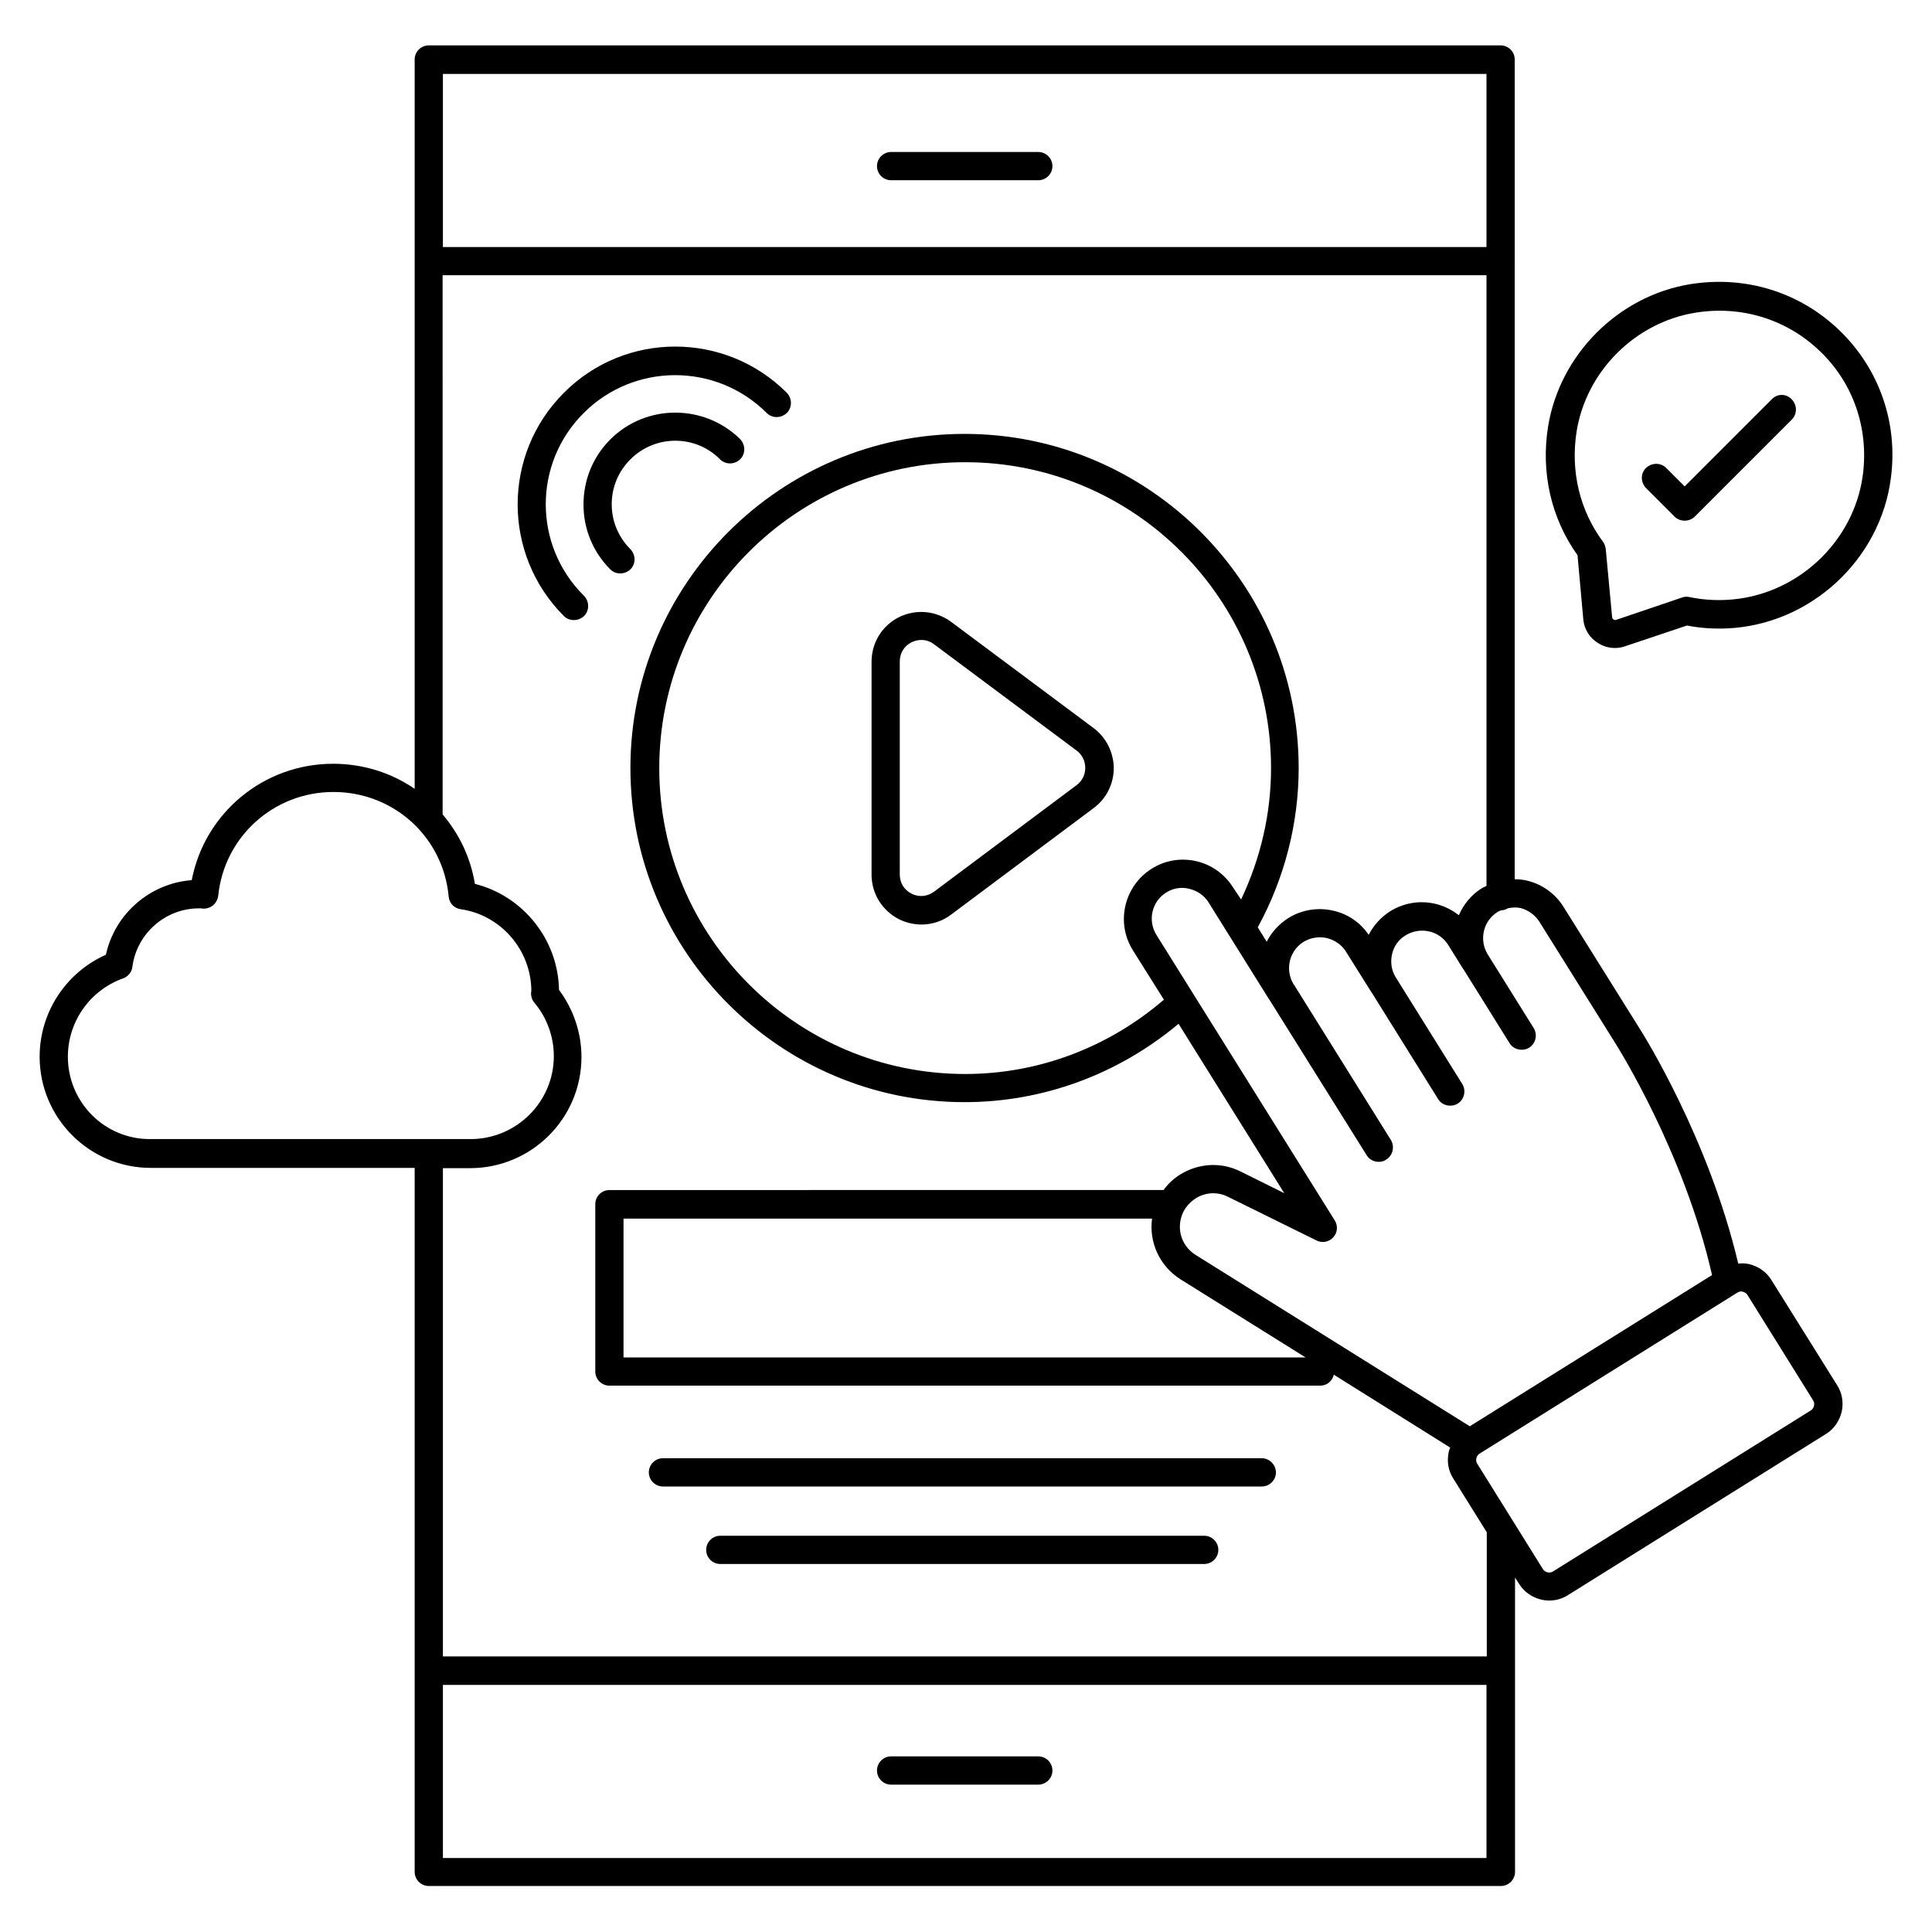
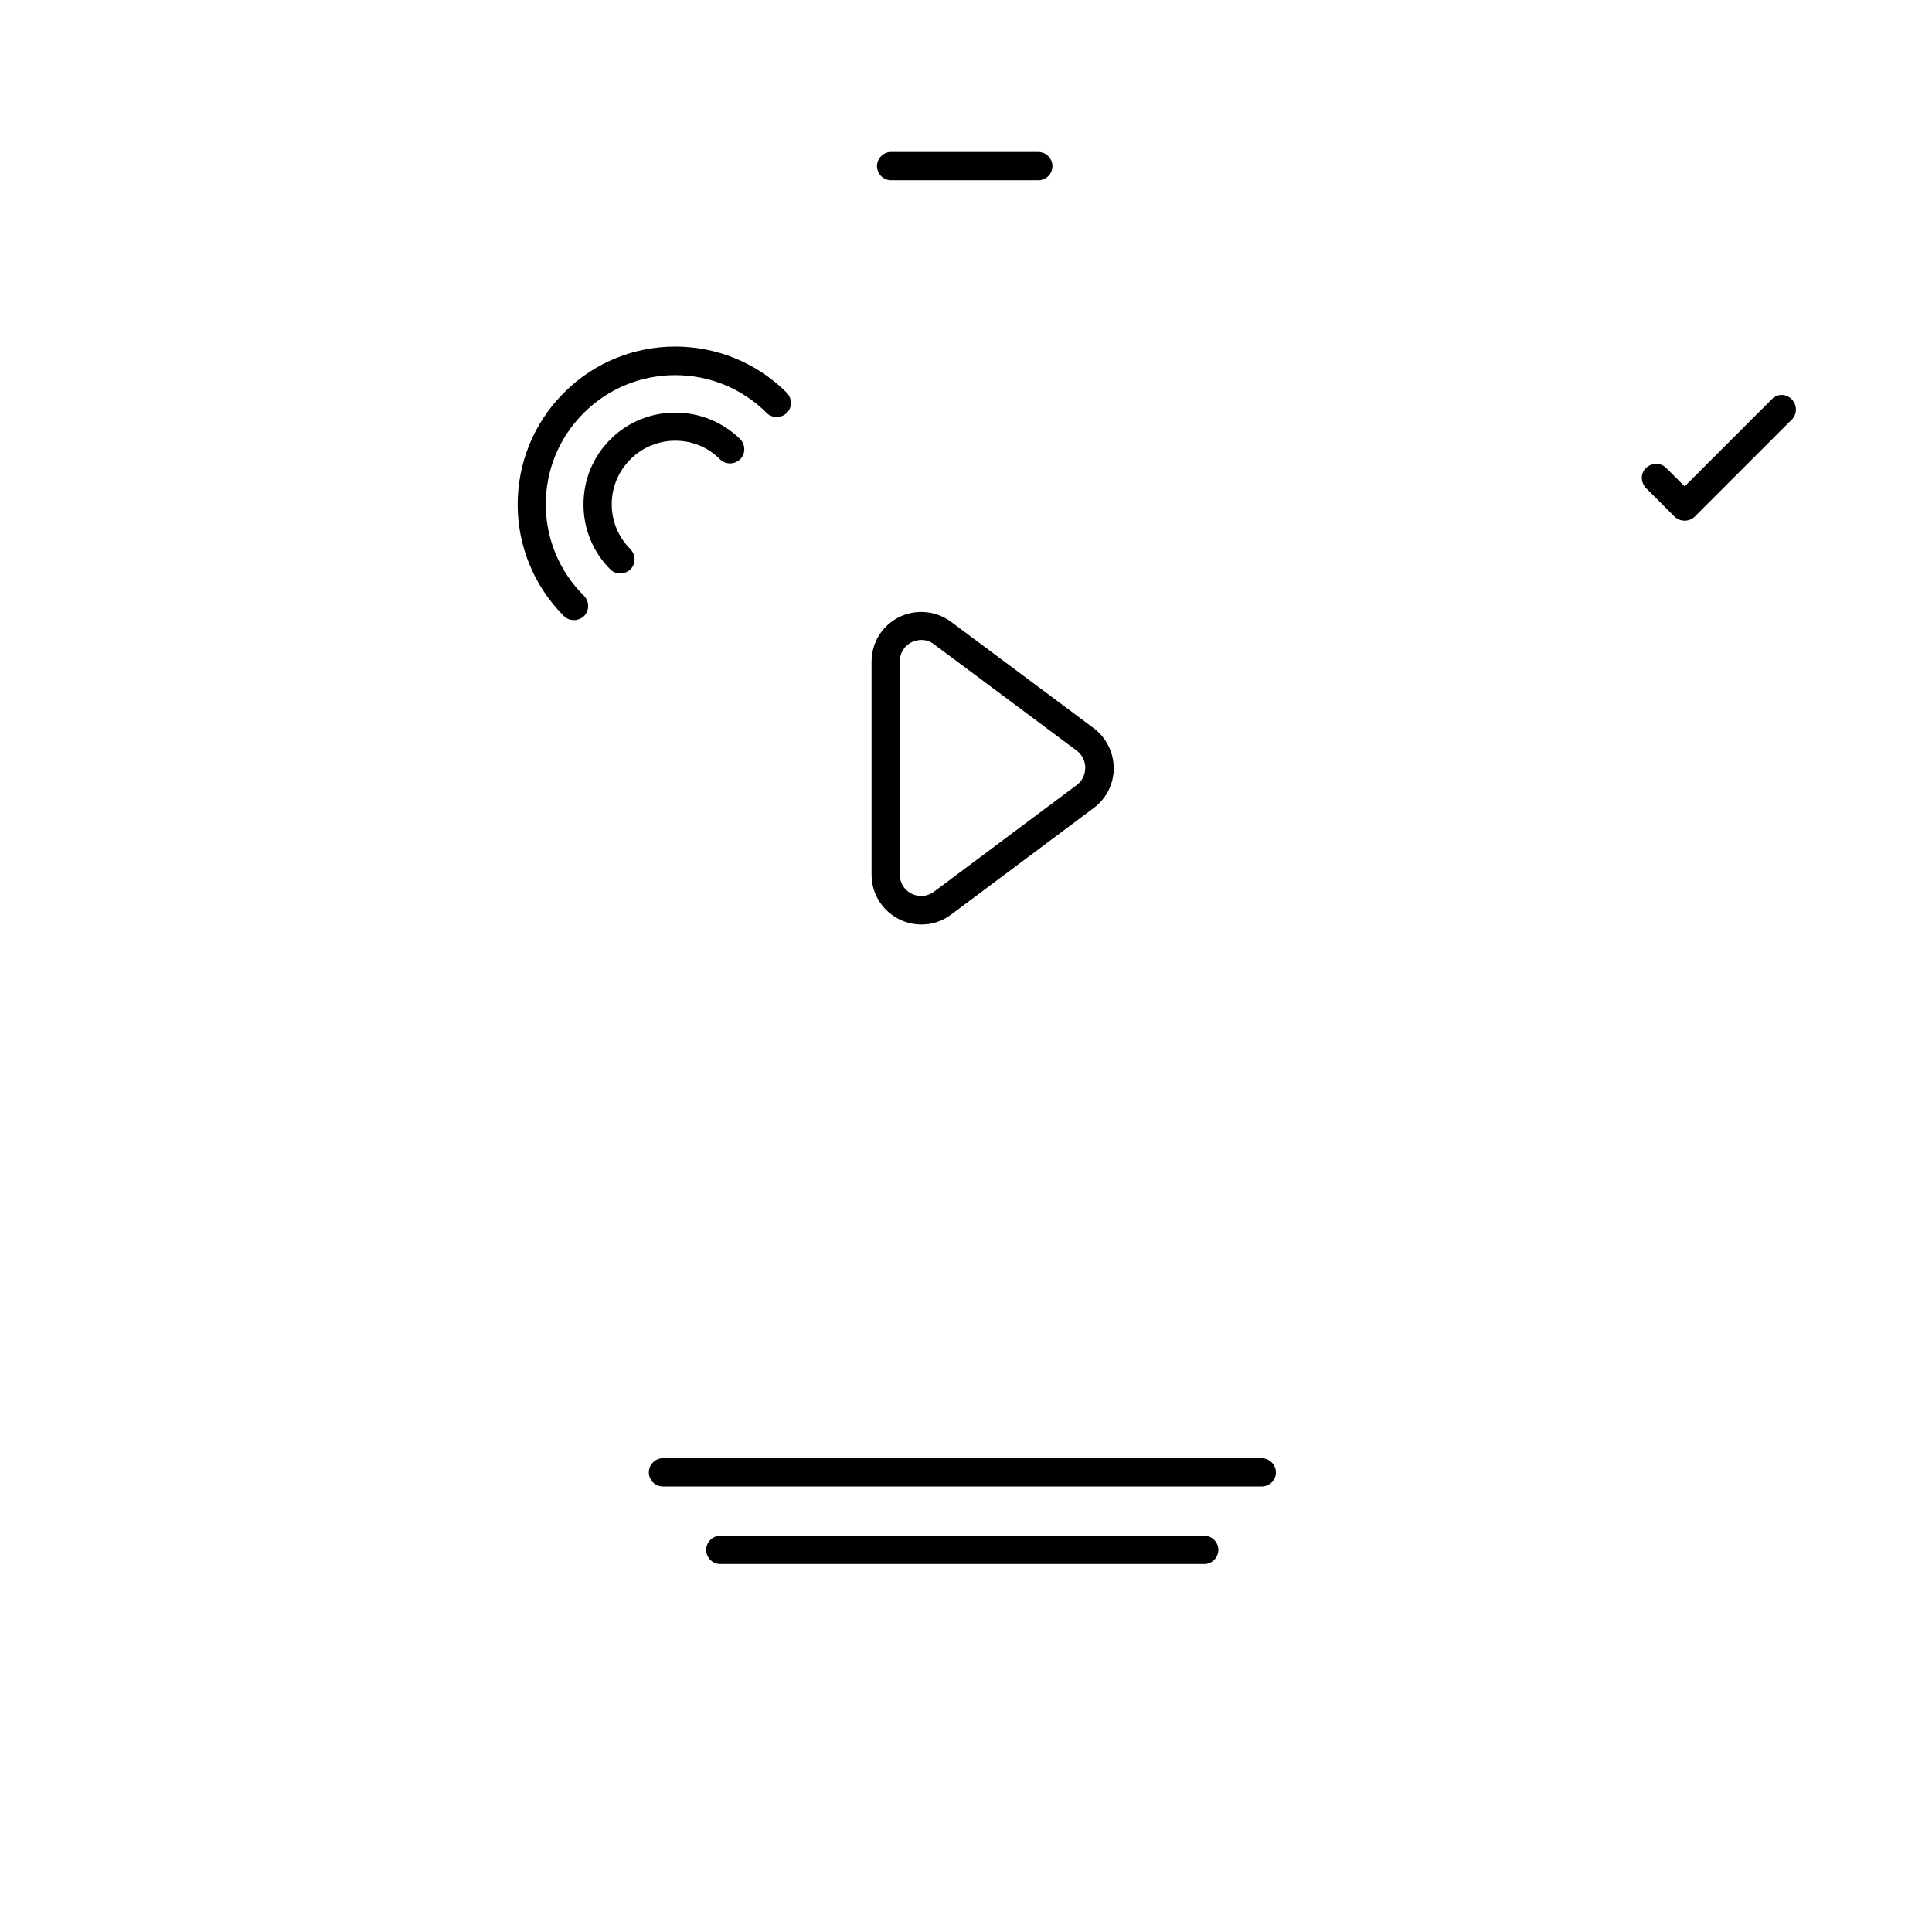
<svg xmlns="http://www.w3.org/2000/svg" fill="#000000" width="800px" height="800px" version="1.1" viewBox="144 144 512 512">
  <g>
    <path d="m478.39 530.45h-158.7c-2.062 0-3.742 1.68-3.742 3.742s1.68 3.742 3.742 3.742h158.7c2.062 0 3.742-1.68 3.742-3.742-0.004-1.984-1.68-3.742-3.742-3.742z" />
    <path d="m463.13 550.99h-128.24c-2.062 0-3.742 1.68-3.742 3.742s1.68 3.742 3.742 3.742h128.24c2.062 0 3.742-1.68 3.742-3.742-0.004-2.062-1.684-3.742-3.742-3.742z" />
    <path d="m419.16 184.28h-39.008c-2.062 0-3.742 1.68-3.742 3.742s1.68 3.742 3.742 3.742h39.008c2.062 0 3.742-1.68 3.742-3.742-0.004-2.062-1.684-3.742-3.742-3.742z" />
-     <path d="m419.16 609.46h-39.008c-2.062 0-3.742 1.68-3.742 3.742s1.68 3.742 3.742 3.742h39.008c2.062 0 3.742-1.68 3.742-3.742-0.004-2.062-1.684-3.742-3.742-3.742z" />
    <path d="m433.82 336.95-37.785-28.168c-4.047-2.977-9.312-3.434-13.816-1.223-4.504 2.289-7.25 6.793-7.25 11.832v56.41c0 5.039 2.824 9.543 7.328 11.832 1.91 0.918 3.894 1.375 5.953 1.375 2.824 0 5.574-0.918 7.863-2.672l37.785-28.242c3.359-2.519 5.266-6.414 5.266-10.609-0.078-4.121-1.988-8.016-5.344-10.535zm-4.504 15.113-37.785 28.242c-1.754 1.297-3.969 1.527-5.953 0.535-1.984-0.992-3.129-2.902-3.129-5.113v-56.41c0-2.215 1.145-4.121 3.129-5.113 0.84-0.383 1.68-0.609 2.594-0.609 1.223 0 2.367 0.383 3.359 1.145l37.785 28.168c1.449 1.07 2.289 2.75 2.289 4.582 0 1.828-0.84 3.508-2.289 4.574z" />
-     <path d="m613.43 483.2c-1.297-2.137-3.434-3.586-5.879-4.199-0.992-0.23-1.91-0.23-2.902-0.152-7.863-33.281-25.191-60.762-25.953-61.984l-20.383-32.594c-2.215-3.512-5.727-6.031-9.848-6.945-0.992-0.23-1.984-0.305-3.055-0.305l0.008-163.82v-53.434c0-2.062-1.68-3.742-3.742-3.742h-284.04c-2.062 0-3.742 1.68-3.742 3.742v193.28c-6.106-4.199-13.586-6.641-21.602-6.641-18.473 0-34.047 13.055-37.48 30.84-11.07 0.84-20.383 8.93-22.746 19.77-10.609 4.734-17.559 15.266-17.559 27.023 0 16.258 13.207 29.465 29.465 29.465h69.922v186.56c0 2.062 1.68 3.742 3.742 3.742h284.12c2.062 0 3.742-1.68 3.742-3.742v-78.012l1.07 1.68c1.754 2.824 4.887 4.426 8.016 4.426 1.68 0 3.434-0.457 4.961-1.449l68.32-42.672c2.137-1.297 3.586-3.434 4.199-5.879 0.535-2.441 0.152-4.961-1.223-7.098zm-61.449-94.883 20.383 32.594c0.152 0.305 17.938 28.32 25.344 60.992l-64.199 40.074-72.672-45.418c-3.894-2.441-5.266-7.328-3.207-11.449 0.688-1.375 1.832-2.594 3.207-3.512 1.449-0.918 3.055-1.375 4.734-1.375 1.297 0 2.594 0.305 3.816 0.918l23.512 11.602c1.527 0.762 3.359 0.383 4.426-0.84 1.145-1.223 1.297-3.055 0.383-4.504l-47.25-75.648c-2.367-3.816-1.223-8.855 2.594-11.223 1.832-1.145 3.969-1.527 6.106-0.992 2.137 0.535 3.969 1.754 5.113 3.586l16.105 25.801 0.078 0.078 25.727 41.145c0.688 1.145 1.91 1.754 3.207 1.754 0.688 0 1.375-0.152 1.984-0.609 1.754-1.07 2.289-3.434 1.223-5.191l-25.727-41.223-0.078-0.078c-2.289-3.816-1.145-8.777 2.594-11.145 1.832-1.145 4.047-1.527 6.184-1.07 2.137 0.535 3.969 1.754 5.113 3.586l6.793 10.84 0.078 0.078 17.559 28.168c0.688 1.145 1.91 1.754 3.207 1.754 0.688 0 1.375-0.152 1.984-0.535 1.754-1.07 2.289-3.434 1.223-5.191l-17.711-28.398c-1.07-1.754-1.375-3.894-0.918-5.953 0.457-2.137 1.754-3.969 3.586-5.039 1.832-1.145 4.047-1.527 6.184-1.07 2.137 0.457 3.969 1.754 5.113 3.586l4.047 6.488 0.078 0.078 12.137 19.465c0.688 1.145 1.91 1.754 3.207 1.754 0.688 0 1.375-0.152 1.984-0.535 1.754-1.07 2.289-3.434 1.223-5.191l-12.289-19.695c-2.215-3.816-1.07-8.703 2.672-11.07 0.305-0.23 0.688-0.305 0.992-0.457 0.688 0 1.223-0.23 1.754-0.535 1.07-0.23 2.289-0.305 3.359-0.078 2.062 0.559 3.894 1.855 5.039 3.688zm-95.113 94.73 33.129 20.688h-180.76v-36.793h140.07c-0.84 6.184 1.906 12.52 7.555 16.105zm13.895-103.89c-2.215-3.512-5.727-6.031-9.77-6.945-4.047-0.918-8.246-0.23-11.754 1.984-7.328 4.582-9.617 14.273-5.039 21.602l8.246 13.129c-14.734 12.672-33.281 19.695-52.672 19.695-44.656 0-81.066-36.336-81.066-81.066 0-44.73 36.336-81.066 81.066-81.066 44.73 0 81.066 36.336 81.066 81.066 0 11.984-2.75 23.895-7.938 34.809zm-209.39-215.57h276.56v45.879h-276.56zm-99.387 260.45c0-9.312 5.879-17.633 14.656-20.762 1.297-0.457 2.289-1.68 2.441-3.055 1.145-8.777 8.703-15.496 17.633-15.496h0.383 0.23c1.07 0.23 2.137-0.078 2.977-0.688s1.375-1.602 1.527-2.672c1.602-15.648 14.734-27.48 30.535-27.48 15.953 0 29.082 11.91 30.535 27.711 0.152 1.754 1.449 3.129 3.207 3.359 10.609 1.527 18.625 10.762 18.703 21.602-0.23 1.145 0.078 2.289 0.762 3.129 3.359 3.969 5.191 9.008 5.191 14.199 0 12.137-9.922 21.984-22.062 21.984h-84.734c-12.141 0.152-21.984-9.695-21.984-21.832zm99.387 212.36v-45.879h276.56v45.879zm276.56-53.434h-276.56v-129.39h7.176c16.336 0 29.543-13.207 29.543-29.465 0-6.414-2.137-12.672-5.953-17.785-0.23-13.359-9.543-24.887-22.289-28.09-1.145-7.023-4.199-13.281-8.551-18.398l-0.004-142.9h276.64v161.83c-0.383 0.23-0.84 0.383-1.223 0.609-2.824 1.754-4.887 4.352-6.106 7.176-1.832-1.449-3.969-2.519-6.336-3.055-4.047-0.918-8.246-0.23-11.832 1.984-2.441 1.527-4.426 3.742-5.727 6.258-2.215-3.281-5.574-5.574-9.465-6.414-3.969-0.918-8.32-0.23-11.832 1.984-2.519 1.602-4.426 3.742-5.727 6.258l-2.367-3.816c7.098-12.977 10.84-27.559 10.84-42.215 0-48.855-39.77-88.547-88.547-88.547-48.777 0-88.547 39.695-88.547 88.547 0 48.855 39.77 88.547 88.547 88.547 20.84 0 40.762-7.406 56.715-20.762l28.016 44.887-11.68-5.801c-5.113-2.519-11.07-2.137-15.879 0.84-1.754 1.07-3.281 2.519-4.426 4.121l-146.86 0.008c-2.062 0-3.742 1.68-3.742 3.742v44.352c0 2.062 1.68 3.742 3.742 3.742h188.39c1.754 0 3.207-1.223 3.586-2.902l30.84 19.312c-0.152 0.383-0.305 0.762-0.383 1.145-0.535 2.441-0.152 4.961 1.223 7.098l8.855 14.199v32.898zm86.793-66.41c-0.078 0.305-0.23 0.84-0.84 1.223l-68.32 42.672c-0.609 0.383-1.145 0.305-1.449 0.23-0.305-0.078-0.84-0.23-1.223-0.84l-17.406-27.938c-0.383-0.609-0.305-1.145-0.23-1.449 0.078-0.305 0.23-0.84 0.84-1.223l68.32-42.672c0.383-0.23 0.688-0.305 0.992-0.305 0.152 0 0.305 0 0.457 0.078 0.305 0.078 0.84 0.23 1.223 0.84l17.406 27.938c0.383 0.605 0.309 1.141 0.23 1.445z" />
    <path d="m298.7 253.44c13.359-13.359 35.113-13.359 48.473 0 1.449 1.449 3.816 1.449 5.344 0 1.449-1.449 1.449-3.816 0-5.344-16.336-16.336-42.824-16.336-59.082 0-16.336 16.336-16.336 42.824 0 59.16 0.762 0.762 1.68 1.07 2.672 1.07s1.91-0.383 2.672-1.07c1.449-1.449 1.449-3.816 0-5.344-13.516-13.359-13.516-35.117-0.078-48.473z" />
    <path d="m305.73 260.46c-4.582 4.582-7.098 10.688-7.098 17.25 0 6.488 2.519 12.594 7.098 17.176 0.762 0.762 1.68 1.07 2.672 1.07 0.992 0 1.91-0.383 2.672-1.07 1.449-1.449 1.449-3.816 0-5.344-3.207-3.207-4.961-7.406-4.961-11.91s1.754-8.703 4.961-11.91c6.566-6.566 17.25-6.566 23.738 0 1.449 1.449 3.816 1.449 5.344 0 1.449-1.449 1.449-3.816 0-5.344-9.543-9.383-24.961-9.383-34.426 0.082z" />
-     <path d="m631.45 231.53c-10.535-10.152-24.961-14.578-39.543-12.215-19.082 3.129-34.504 18.625-37.633 37.633-1.984 12.215 0.762 24.352 7.785 34.199l1.527 16.945c0.23 2.594 1.602 4.887 3.816 6.258 1.375 0.918 2.977 1.375 4.582 1.375 0.918 0 1.832-0.152 2.672-0.457l16.41-5.496c3.512 0.688 7.098 0.918 10.688 0.762 21.984-0.992 40.609-18.168 43.359-39.922 1.91-14.656-3.129-28.93-13.664-39.082zm6.258 38.09c-2.289 18.168-17.863 32.52-36.258 33.359-3.281 0.152-6.566-0.078-9.77-0.762-0.688-0.152-1.375-0.078-1.984 0.152l-17.328 5.879c-0.305 0.152-0.609 0-0.762-0.078-0.152-0.078-0.383-0.305-0.383-0.688l-1.68-17.938c-0.078-0.688-0.305-1.375-0.688-1.91-6.258-8.398-8.703-18.855-7.023-29.391 2.594-15.879 15.496-28.777 31.449-31.375 12.215-1.984 24.273 1.754 33.055 10.23 8.703 8.324 12.898 20.23 11.371 32.52z" />
    <path d="m613.58 249.77-23.129 23.129-4.887-4.887c-1.449-1.449-3.816-1.449-5.344 0s-1.449 3.816 0 5.344l7.559 7.559c0.688 0.688 1.68 1.07 2.672 1.07s1.984-0.383 2.672-1.07l25.727-25.727c1.449-1.449 1.449-3.816 0-5.344-1.453-1.527-3.742-1.602-5.269-0.074z" />
  </g>
</svg>